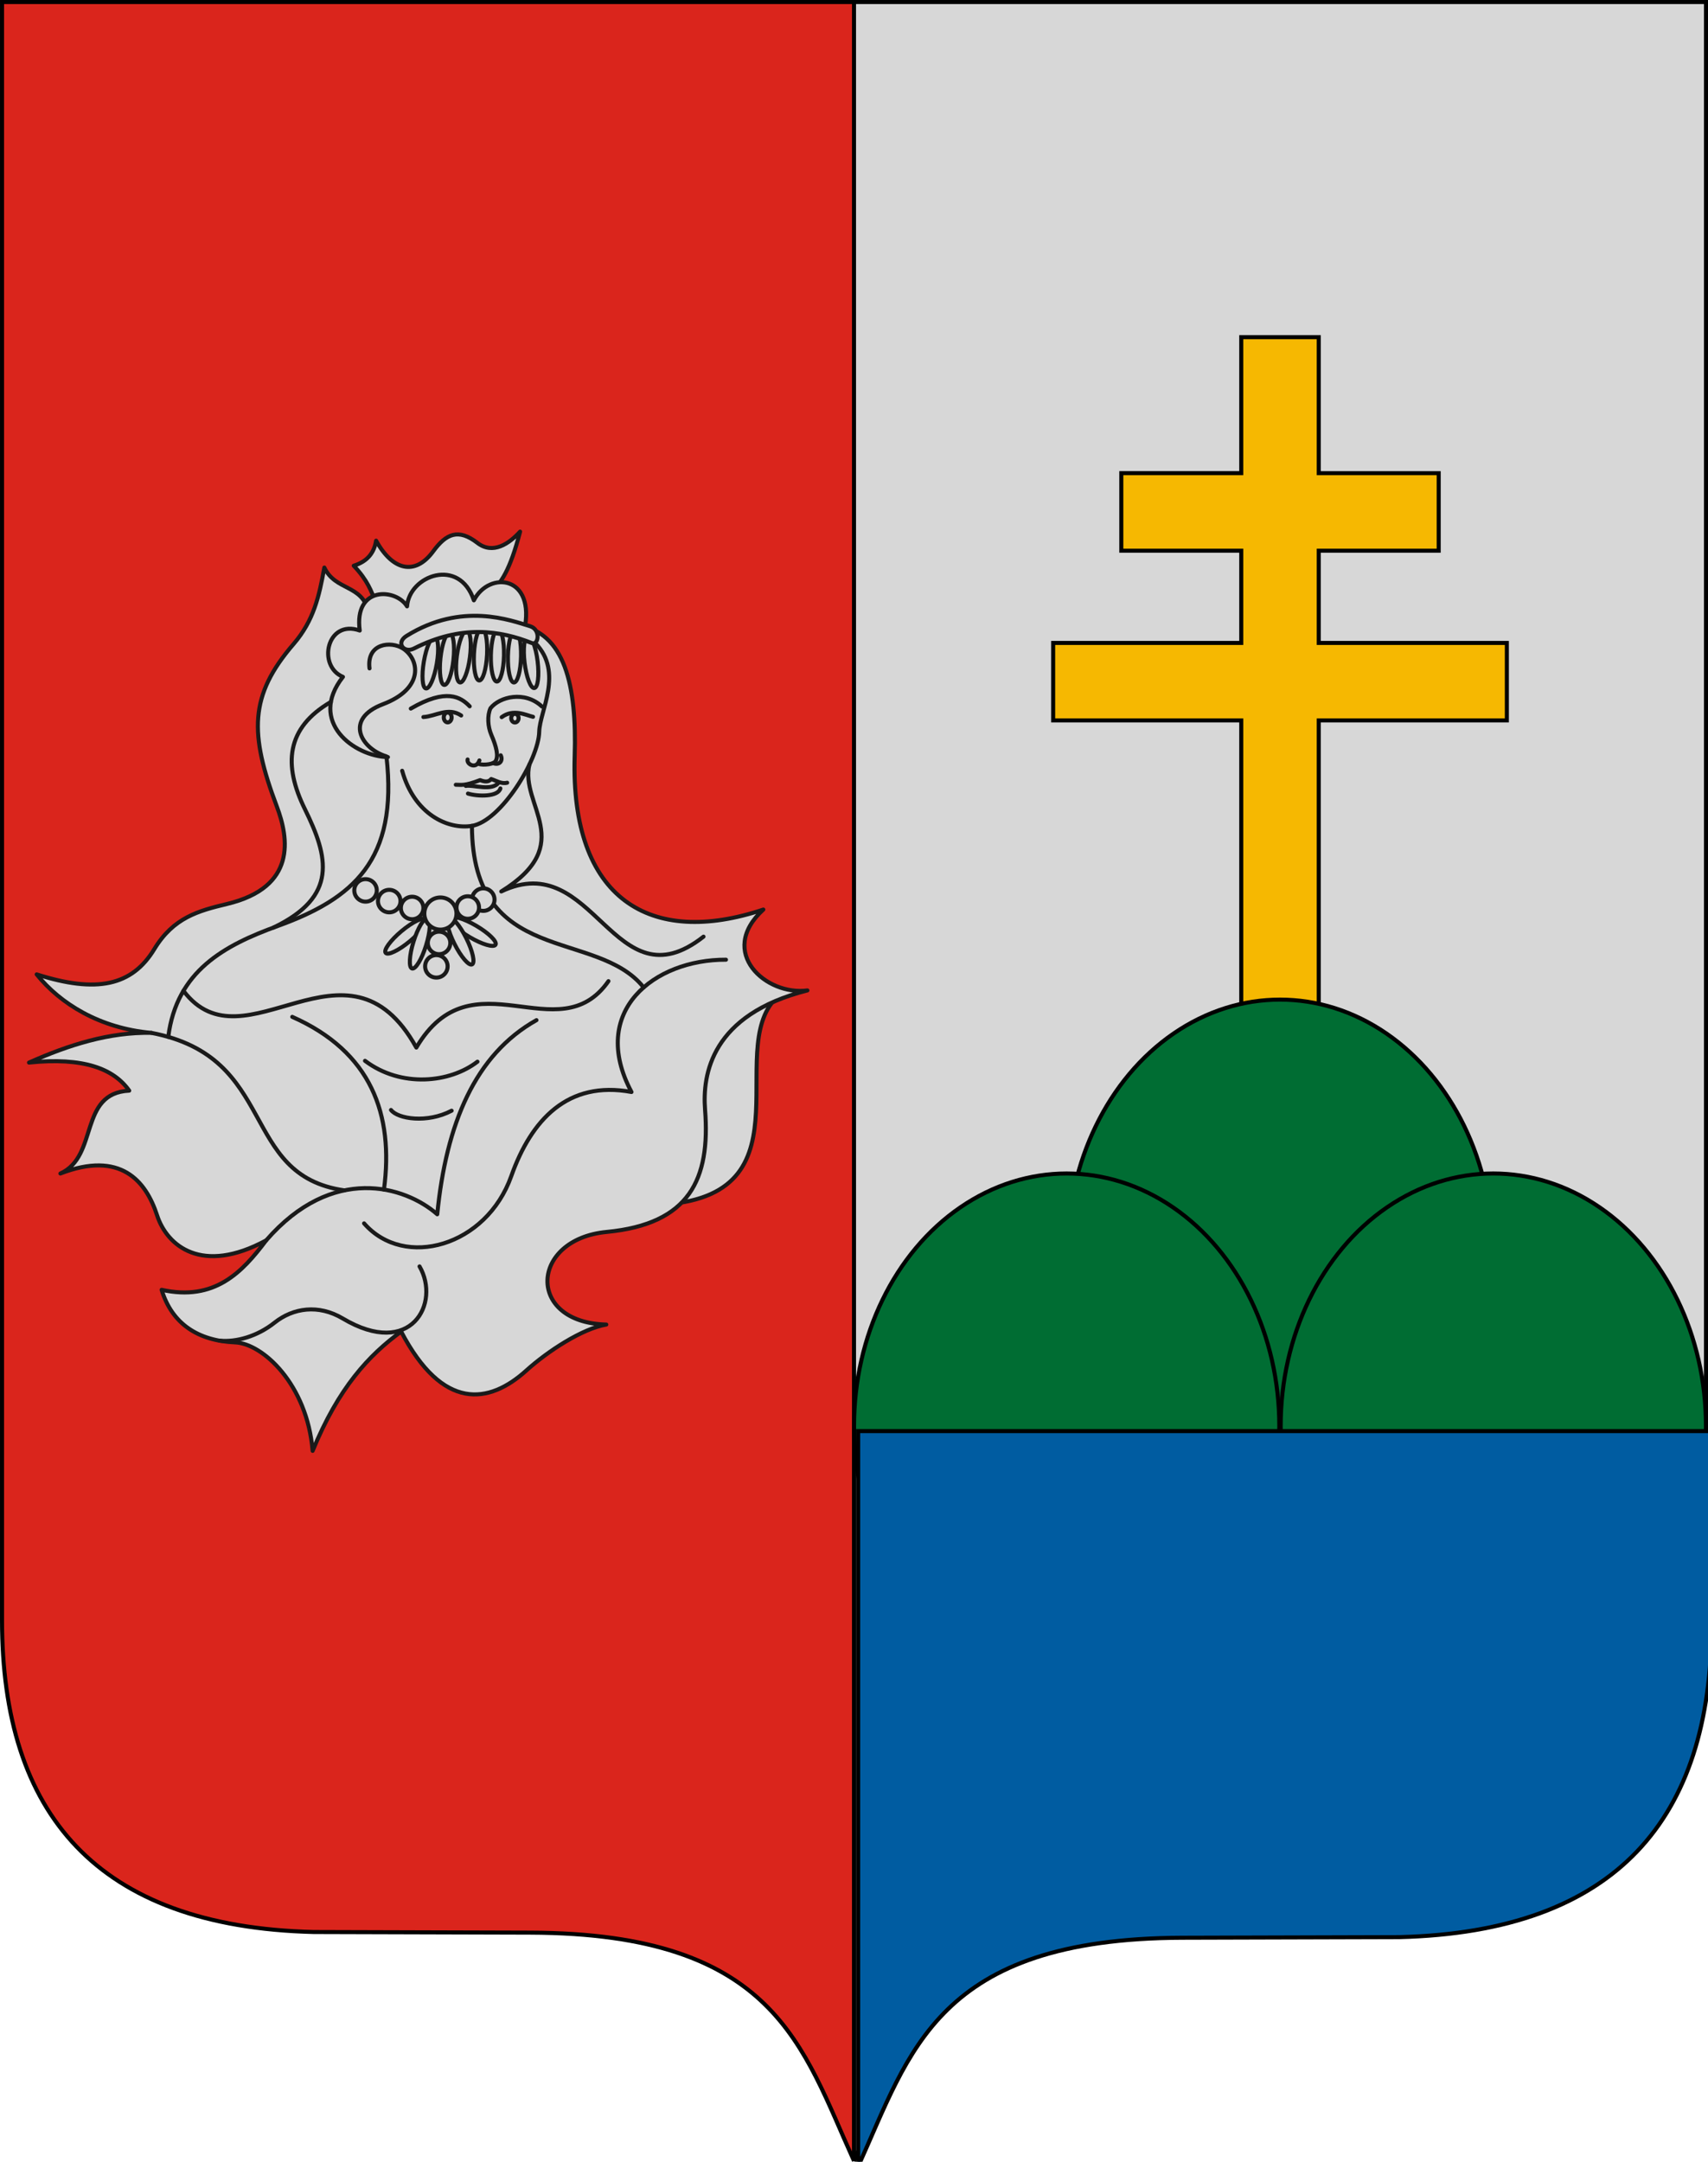
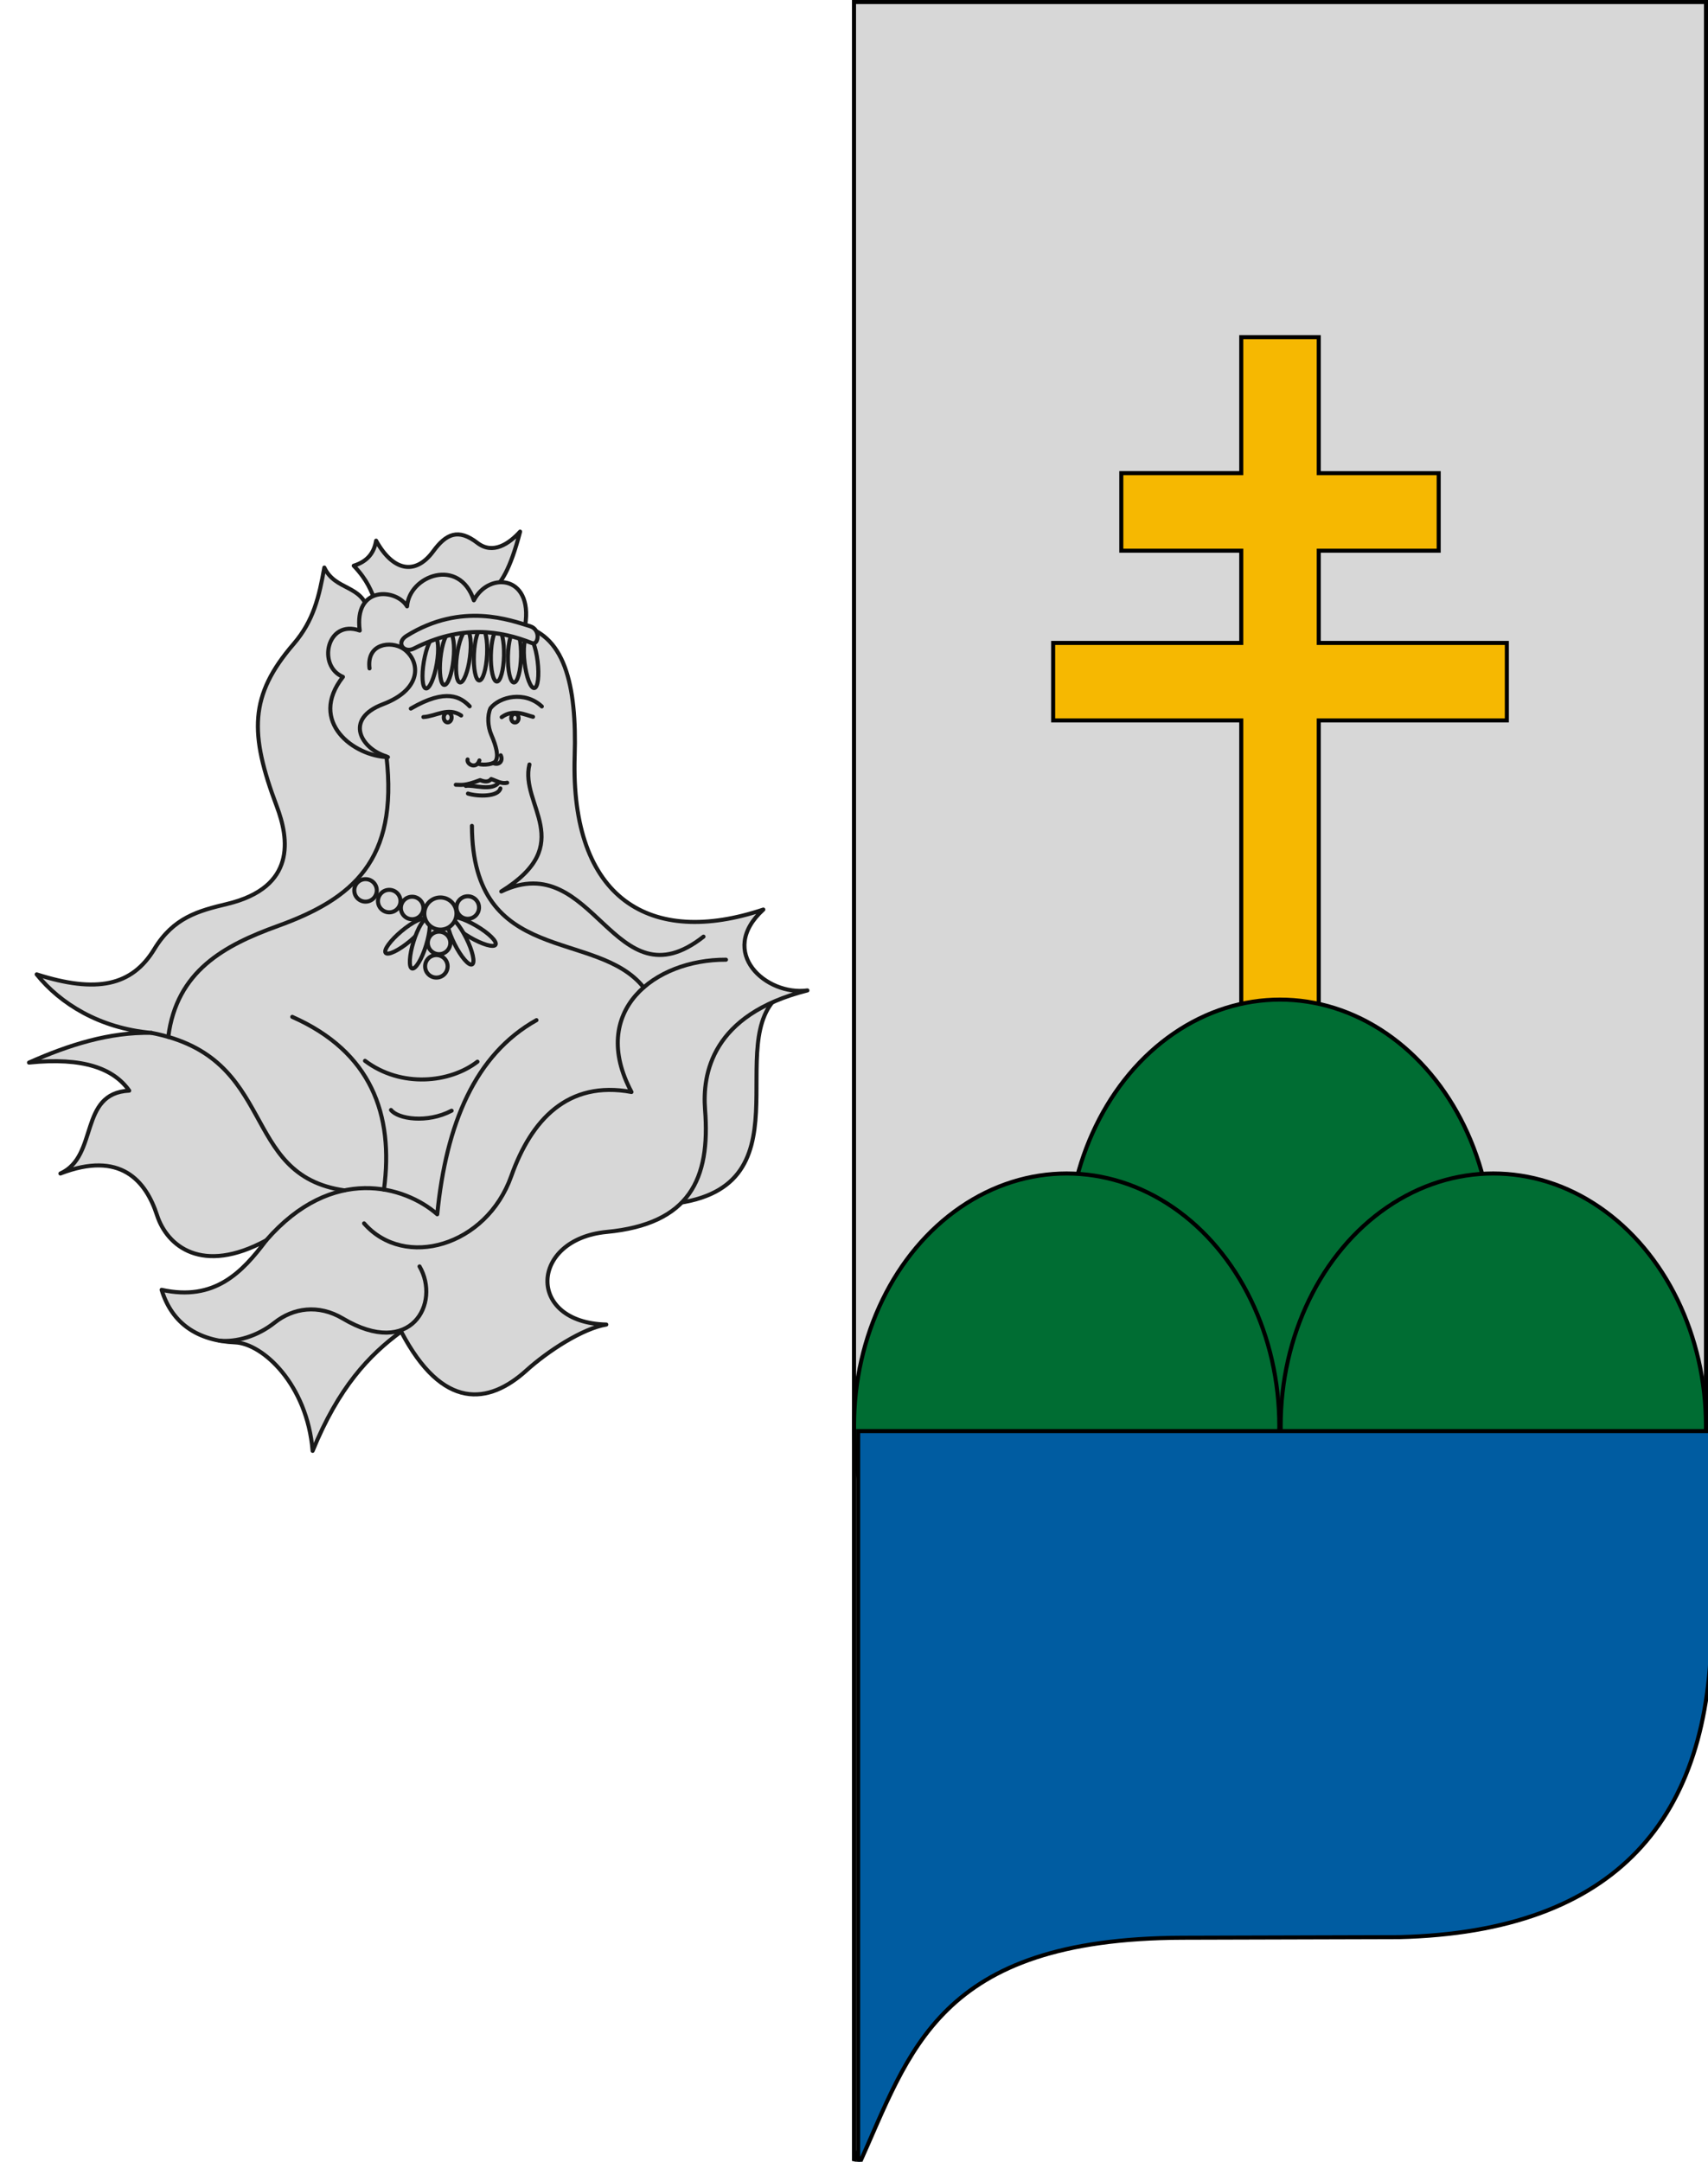
<svg xmlns="http://www.w3.org/2000/svg" width="639.055" height="808.709" viewBox="0 0 169.083 213.971">
  <g transform="translate(-1506.422 -1345.102)">
-     <path d="M1590.964 1345.302h-84.342v160.172c0 19.135 9.379 30.327 30.847 30.857l21.431.061c24.304.07 26.933 11.304 32.064 22.598" style="opacity:1;vector-effect:none;fill:#da251c;fill-opacity:1;stroke:#000;stroke-width:.4;stroke-linecap:butt;stroke-linejoin:miter;stroke-miterlimit:4;stroke-dasharray:none;stroke-dashoffset:0;stroke-opacity:1" />
    <path style="opacity:1;vector-effect:none;fill:#d7d7d7;fill-opacity:1;stroke:#000;stroke-width:.4;stroke-linecap:butt;stroke-linejoin:miter;stroke-miterlimit:4;stroke-dasharray:none;stroke-dashoffset:0;stroke-opacity:1" d="M1590.964 1345.302h84.342v160.172c0 19.135-9.378 30.327-30.847 30.857l-21.431.061c-24.303.07-26.933 11.304-32.064 22.598z" />
    <path d="M1629.299 1378.474v13.46h-11.873v7.673h11.873v9.13h-18.62v7.673h18.62v30.476h7.673v-30.476h18.62v-7.673h-18.62v-9.13h11.873v-7.672h-11.873v-13.461z" style="opacity:1;vector-effect:none;fill:#f6b801;fill-opacity:1;fill-rule:evenodd;stroke:#000;stroke-width:.4;stroke-linecap:butt;stroke-linejoin:miter;stroke-miterlimit:4;stroke-dasharray:none;stroke-dashoffset:0;stroke-opacity:1" />
    <ellipse ry="25.005" rx="21.051" cy="1469.047" cx="1633.137" style="opacity:1;vector-effect:none;fill:#006d33;fill-opacity:1;fill-rule:evenodd;stroke:#000;stroke-width:.4;stroke-linecap:butt;stroke-linejoin:miter;stroke-miterlimit:4;stroke-dasharray:none;stroke-dashoffset:0;stroke-opacity:1" />
    <ellipse ry="25.005" rx="21.051" cy="1486.258" cx="1612.017" style="opacity:1;vector-effect:none;fill:#006d33;fill-opacity:1;fill-rule:evenodd;stroke:#000;stroke-width:.4;stroke-linecap:butt;stroke-linejoin:miter;stroke-miterlimit:4;stroke-dasharray:none;stroke-dashoffset:0;stroke-opacity:1" />
    <ellipse style="opacity:1;vector-effect:none;fill:#006d33;fill-opacity:1;fill-rule:evenodd;stroke:#000;stroke-width:.4;stroke-linecap:butt;stroke-linejoin:miter;stroke-miterlimit:4;stroke-dasharray:none;stroke-dashoffset:0;stroke-opacity:1" cx="1654.252" cy="1486.258" rx="21.051" ry="25.005" />
    <path transform="matrix(.265 0 0 .265 1328.978 1214.68)" d="M990.184 1026.686v274.64c19.393-42.687 29.33-85.145 121.185-85.41l81-.23c81.14-2.004 116.586-44.305 116.586-116.625v-72.375z" style="opacity:1;vector-effect:none;fill:#005ca1;fill-opacity:1;fill-rule:evenodd;stroke:#000;stroke-width:1.512;stroke-linecap:butt;stroke-linejoin:miter;stroke-miterlimit:4;stroke-dasharray:none;stroke-dashoffset:0;stroke-opacity:1" />
    <g transform="translate(-349.25)">
      <path style="opacity:1;vector-effect:none;fill:#d7d7d7;fill-opacity:1;stroke:#1a1a1a;stroke-width:.4;stroke-linecap:round;stroke-linejoin:round;stroke-miterlimit:4;stroke-dasharray:none;stroke-dashoffset:0;stroke-opacity:1" d="M1921.507 1464.32c14.907-1.118 5.247-16.252 11.552-20.908l-8.091.234" />
      <path style="opacity:1;vector-effect:none;fill:#d7d7d7;fill-opacity:1;stroke:#1a1a1a;stroke-width:.4;stroke-linecap:round;stroke-linejoin:round;stroke-miterlimit:4;stroke-dasharray:none;stroke-dashoffset:0;stroke-opacity:1" d="M1892.144 1405.627c-.621-2.692-3.282-2.037-4.365-4.35-.513 2.852-1.05 5.254-3.043 7.567-4.397 5.103-4.38 8.858-1.662 16.078 1.19 3.156 1.984 8.001-4.939 9.657-2.822.676-5.289 1.338-7.19 4.469-2.205 3.632-5.699 4.393-11.642 2.496 2.34 2.909 6.238 5.328 11.344 5.788-4.136-.08-8.144 1.18-12.105 2.943 5.411-.556 8.386.605 9.922 2.778-5.052.257-2.998 6.486-6.813 8.202 5.938-2.29 8.456.71 9.571 4.137.99 3.044 4.458 5.918 10.802 2.478-2.38 3.17-5.114 6.055-10.352 4.895 1.024 3.359 3.594 5.049 7.279 5.204 2.726.115 7.127 4.144 7.67 10.737 2.57-6.276 5.58-9.482 8.764-11.807 4.116 7.858 8.68 7.21 12.395 3.85 2.104-1.903 5.551-4.154 7.912-4.545-7.967-.189-7.579-8.438.04-9.168 8.212-.786 10.27-5.221 9.737-12.103-.27-3.481.616-9.402 10.133-11.801-4.064.56-8.994-3.768-4.365-8.004-11.16 3.743-19.124-1.003-18.675-15.199.22-6.981-.978-12.257-5.648-12.952" />
      <path style="opacity:1;vector-effect:none;fill:#d7d7d7;fill-opacity:1;stroke:#1a1a1a;stroke-width:.4;stroke-linecap:round;stroke-linejoin:round;stroke-miterlimit:4;stroke-dasharray:none;stroke-dashoffset:0;stroke-opacity:1" d="M1892.872 1404.734c-.44-1.108-.804-2.189-2.183-3.638 1.42-.438 2.028-1.34 2.216-2.48 1.652 2.995 3.875 3.481 5.658 1.05 1.28-1.745 2.484-2.28 4.365-.83 1.546 1.194 3.156.07 4.231-1.114-.99 3.825-1.908 5.118-2.81 5.887-.048 1.543-2.58 2.58-8.269 2.977" />
      <path style="opacity:1;vector-effect:none;fill:#d7d7d7;fill-opacity:1;stroke:#1a1a1a;stroke-width:.4;stroke-linecap:round;stroke-linejoin:round;stroke-miterlimit:4;stroke-dasharray:none;stroke-dashoffset:0;stroke-opacity:1" d="M1907.566 1407.513c1.183-5.456-3.467-5.945-4.984-2.991-1.432-4.32-6.4-2.45-6.613.598-1.086-1.797-5.282-2.045-4.685 2.393-3.28-1.155-4.222 3.538-1.662 4.585-3.497 4.454 1.104 7.864 4.453 7.942" />
      <ellipse style="opacity:1;vector-effect:none;fill:none;fill-opacity:1;fill-rule:evenodd;stroke:#1a1a1a;stroke-width:.4;stroke-linecap:round;stroke-linejoin:round;stroke-miterlimit:4;stroke-dasharray:none;stroke-dashoffset:0;stroke-opacity:1" cx="1970.779" cy="1313.801" rx=".648" ry="2.592" transform="rotate(2.841)" />
      <ellipse transform="rotate(1.285)" ry="2.592" rx=".648" cy="1366.899" cx="1936.055" style="opacity:1;vector-effect:none;fill:none;fill-opacity:1;fill-rule:evenodd;stroke:#1a1a1a;stroke-width:.4;stroke-linecap:round;stroke-linejoin:round;stroke-miterlimit:4;stroke-dasharray:none;stroke-dashoffset:0;stroke-opacity:1" />
      <ellipse style="opacity:1;vector-effect:none;fill:none;fill-opacity:1;fill-rule:evenodd;stroke:#1a1a1a;stroke-width:.4;stroke-linecap:round;stroke-linejoin:round;stroke-miterlimit:4;stroke-dasharray:none;stroke-dashoffset:0;stroke-opacity:1" cx="1937.745" cy="1366.952" rx=".648" ry="2.592" transform="rotate(1.285)" />
      <ellipse transform="rotate(-7.015)" ry="2.592" rx=".648" cy="1633.127" cx="1721.685" style="opacity:1;vector-effect:none;fill:none;fill-opacity:1;fill-rule:evenodd;stroke:#1a1a1a;stroke-width:.4;stroke-linecap:round;stroke-linejoin:round;stroke-miterlimit:4;stroke-dasharray:none;stroke-dashoffset:0;stroke-opacity:1" />
      <ellipse transform="rotate(7.487)" ry="2.592" rx=".648" cy="1150.286" cx="2069.071" style="opacity:1;vector-effect:none;fill:none;fill-opacity:1;fill-rule:evenodd;stroke:#1a1a1a;stroke-width:.4;stroke-linecap:round;stroke-linejoin:round;stroke-miterlimit:4;stroke-dasharray:none;stroke-dashoffset:0;stroke-opacity:1" />
      <ellipse style="opacity:1;vector-effect:none;fill:none;fill-opacity:1;fill-rule:evenodd;stroke:#1a1a1a;stroke-width:.4;stroke-linecap:round;stroke-linejoin:round;stroke-miterlimit:4;stroke-dasharray:none;stroke-dashoffset:0;stroke-opacity:1" cx="2037.349" cy="1203.287" rx=".648" ry="2.592" transform="rotate(6.02)" />
      <ellipse transform="rotate(9.687)" ry="2.592" rx=".648" cy="1071.161" cx="2108.575" style="opacity:1;vector-effect:none;fill:none;fill-opacity:1;fill-rule:evenodd;stroke:#1a1a1a;stroke-width:.4;stroke-linecap:round;stroke-linejoin:round;stroke-miterlimit:4;stroke-dasharray:none;stroke-dashoffset:0;stroke-opacity:1" />
      <path style="opacity:1;vector-effect:none;fill:none;fill-opacity:1;stroke:#1a1a1a;stroke-width:.4;stroke-linecap:round;stroke-linejoin:round;stroke-miterlimit:4;stroke-dasharray:none;stroke-dashoffset:0;stroke-opacity:1" d="M1897.204 1470.45c2.104 3.624-.833 9.175-7.597 5.156-2.411-1.432-4.909-1.056-6.757.412-1.699 1.351-3.775 1.942-5.452 1.782M1882.024 1467.87c6.56-7.54 13.74-5.383 16.933-2.58.885-8.957 3.742-15.807 9.823-19.215" />
      <path style="opacity:1;vector-effect:none;fill:none;fill-opacity:1;stroke:#1a1a1a;stroke-width:.4;stroke-linecap:round;stroke-linejoin:round;stroke-miterlimit:4;stroke-dasharray:none;stroke-dashoffset:0;stroke-opacity:1" d="M1870.647 1447.332c12.655 2.406 8.63 14.097 19.122 15.592M1884.603 1445.75c7.792 3.444 10.075 9.634 9.079 17.094M1891.713 1466.19c4 4.581 12.109 2.27 14.57-4.673 1.969-5.553 5.587-9.504 11.903-8.33-4.263-7.998 2.245-13.122 9.354-13.095M1891.806 1450.1c3.588 2.704 8.42 2.182 11.13.086M1894.379 1454.965c.682.897 3.597 1.338 6 .073" />
      <path style="opacity:1;vector-effect:none;fill:#d7d7d7;fill-opacity:1;stroke:#1a1a1a;stroke-width:.4;stroke-linecap:round;stroke-linejoin:round;stroke-miterlimit:4;stroke-dasharray:none;stroke-dashoffset:0;stroke-opacity:1" d="M1895.922 1408.04c-1.119.696-.246 1.746.725 1.252 4.686-2.385 8.54-1.79 11.682-.538.646.258.912-1.343-.187-1.672-1.906-.571-6.746-2.443-12.22.959z" />
      <path style="opacity:1;vector-effect:none;fill:none;fill-opacity:1;stroke:#1a1a1a;stroke-width:.4;stroke-linecap:round;stroke-linejoin:round;stroke-miterlimit:4;stroke-dasharray:none;stroke-dashoffset:0;stroke-opacity:1" d="M1892.252 1411.26c-.307-2.49 2.115-2.742 3.312-1.97 1.603 1.034 2.18 3.932-1.985 5.515-3.884 1.476-2.155 4.411.349 5.162 1.181 10.31-3.334 14.105-10.755 16.787-5.304 1.917-10.017 4.457-10.844 10.978" />
-       <path style="opacity:1;vector-effect:none;fill:none;fill-opacity:1;stroke:#1a1a1a;stroke-width:.4;stroke-linecap:round;stroke-linejoin:round;stroke-miterlimit:4;stroke-dasharray:none;stroke-dashoffset:0;stroke-opacity:1" d="M1888.43 1414.576c-4.444 2.578-4.734 6.231-2.574 10.616 2.331 4.731 3.31 8.637-3.114 11.72M1873.832 1443.172c6.052 8.006 16.195-6.76 23.054 5.617 5.538-9.378 14.06.534 19.02-6.574M1895.484 1421.392c1.196 4.304 4.523 5.837 6.9 5.454 2.864-.461 6.604-6.53 6.668-9.319.047-2.057 2.42-5.86-.362-8.746" />
      <path style="opacity:1;vector-effect:none;fill:none;fill-opacity:1;stroke:#1a1a1a;stroke-width:.4;stroke-linecap:round;stroke-linejoin:round;stroke-miterlimit:4;stroke-dasharray:none;stroke-dashoffset:0;stroke-opacity:1" d="M1896.34 1415.237c3.514-2.05 4.94-1.148 5.83-.224M1909.31 1415.025c-1.692-1.578-4.179-.972-5.083.177-.328.716-.276 1.801.088 2.645.491 1.138.74 2.116.405 2.606-.261.382-1.65.415-1.71.188" />
      <path style="opacity:1;vector-effect:none;fill:none;fill-opacity:1;stroke:#1a1a1a;stroke-width:.4;stroke-linecap:round;stroke-linejoin:round;stroke-miterlimit:4;stroke-dasharray:none;stroke-dashoffset:0;stroke-opacity:1" d="M1901.962 1420.274c-.12.487.875 1 1.168.094M1904.487 1420.628c.607.268 1.022-.23.755-.767M1897.585 1416.074c1.245-.074 2.438-1.015 3.74-.153M1905.336 1416.086c1.163-.861 2.371-.207 3.103-.035M1900.794 1422.775c.55 0 .844.141 2.407-.46.446.178.84.217 1.097-.106.518.172 1.006.51 1.581.366" />
      <path style="opacity:1;vector-effect:none;fill:none;fill-opacity:1;stroke:#1a1a1a;stroke-width:.4;stroke-linecap:round;stroke-linejoin:round;stroke-miterlimit:4;stroke-dasharray:none;stroke-dashoffset:0;stroke-opacity:1" d="M1901.785 1422.893c.663-.152 2.623.576 3.268-.354M1901.998 1423.648c.97.301 2.984.339 3.209-.507" />
      <ellipse style="opacity:1;vector-effect:none;fill:none;fill-opacity:1;fill-rule:evenodd;stroke:#1a1a1a;stroke-width:.4;stroke-linecap:round;stroke-linejoin:round;stroke-miterlimit:4;stroke-dasharray:none;stroke-dashoffset:0;stroke-opacity:1" cx="1899.991" cy="1416.114" rx=".389" ry=".488" />
      <ellipse ry=".429" rx=".366" cy="1416.185" cx="1906.645" style="opacity:1;vector-effect:none;fill:none;fill-opacity:1;fill-rule:evenodd;stroke:#1a1a1a;stroke-width:.4;stroke-linecap:round;stroke-linejoin:round;stroke-miterlimit:4;stroke-dasharray:none;stroke-dashoffset:0;stroke-opacity:1" />
      <path style="opacity:1;vector-effect:none;fill:none;fill-opacity:1;stroke:#1a1a1a;stroke-width:.4;stroke-linecap:round;stroke-linejoin:round;stroke-miterlimit:4;stroke-dasharray:none;stroke-dashoffset:0;stroke-opacity:1" d="M1908.084 1420.768c-.99 4.018 4.825 7.848-2.789 12.57 9.244-4.416 11.098 11.484 20.022 4.472" />
      <path style="opacity:1;vector-effect:none;fill:none;fill-opacity:1;stroke:#1a1a1a;stroke-width:.4;stroke-linecap:round;stroke-linejoin:round;stroke-miterlimit:4;stroke-dasharray:none;stroke-dashoffset:0;stroke-opacity:1" d="M1902.39 1426.845c.051 13.977 12.334 10.125 17.002 15.992" />
      <ellipse transform="rotate(50.16)" ry="2.592" rx=".648" cy="-534.603" cx="2318.524" style="opacity:1;vector-effect:none;fill:#d7d7d7;fill-opacity:1;fill-rule:evenodd;stroke:#1a1a1a;stroke-width:.4;stroke-linecap:round;stroke-linejoin:round;stroke-miterlimit:4;stroke-dasharray:none;stroke-dashoffset:0;stroke-opacity:1" />
      <ellipse style="opacity:1;vector-effect:none;fill:#d7d7d7;fill-opacity:1;fill-rule:evenodd;stroke:#1a1a1a;stroke-width:.4;stroke-linecap:round;stroke-linejoin:round;stroke-miterlimit:4;stroke-dasharray:none;stroke-dashoffset:0;stroke-opacity:1" cx="2238.464" cy="811.176" rx=".648" ry="2.592" transform="rotate(17.25)" />
      <ellipse style="opacity:1;vector-effect:none;fill:#d7d7d7;fill-opacity:1;fill-rule:evenodd;stroke:#1a1a1a;stroke-width:.4;stroke-linecap:round;stroke-linejoin:round;stroke-miterlimit:4;stroke-dasharray:none;stroke-dashoffset:0;stroke-opacity:1" cx="274.192" cy="2368.57" rx=".648" ry="2.592" transform="scale(-1 1) rotate(59.533)" />
      <ellipse transform="scale(-1 1) rotate(26.623)" ry="2.592" rx=".648" cy="2137.731" cx="-1055.162" style="opacity:1;vector-effect:none;fill:#d7d7d7;fill-opacity:1;fill-rule:evenodd;stroke:#1a1a1a;stroke-width:.4;stroke-linecap:round;stroke-linejoin:round;stroke-miterlimit:4;stroke-dasharray:none;stroke-dashoffset:0;stroke-opacity:1" />
-       <circle style="opacity:1;vector-effect:none;fill:#d7d7d7;fill-opacity:1;fill-rule:evenodd;stroke:#1a1a1a;stroke-width:.4;stroke-linecap:round;stroke-linejoin:round;stroke-miterlimit:4;stroke-dasharray:none;stroke-dashoffset:0;stroke-opacity:1" cx="1903.512" cy="1434.144" r="1.114" />
      <circle r="1.114" cy="1438.432" cx="1899.137" style="opacity:1;vector-effect:none;fill:#d7d7d7;fill-opacity:1;fill-rule:evenodd;stroke:#1a1a1a;stroke-width:.4;stroke-linecap:round;stroke-linejoin:round;stroke-miterlimit:4;stroke-dasharray:none;stroke-dashoffset:0;stroke-opacity:1" />
      <circle style="opacity:1;vector-effect:none;fill:#d7d7d7;fill-opacity:1;fill-rule:evenodd;stroke:#1a1a1a;stroke-width:.4;stroke-linecap:round;stroke-linejoin:round;stroke-miterlimit:4;stroke-dasharray:none;stroke-dashoffset:0;stroke-opacity:1" cx="1898.87" cy="1440.749" r="1.114" />
      <circle r="1.114" cy="1434.928" cx="1901.979" style="opacity:1;vector-effect:none;fill:#d7d7d7;fill-opacity:1;fill-rule:evenodd;stroke:#1a1a1a;stroke-width:.4;stroke-linecap:round;stroke-linejoin:round;stroke-miterlimit:4;stroke-dasharray:none;stroke-dashoffset:0;stroke-opacity:1" />
      <circle r="1.114" cy="1434.973" cx="1896.47" style="opacity:1;vector-effect:none;fill:#d7d7d7;fill-opacity:1;fill-rule:evenodd;stroke:#1a1a1a;stroke-width:.4;stroke-linecap:round;stroke-linejoin:round;stroke-miterlimit:4;stroke-dasharray:none;stroke-dashoffset:0;stroke-opacity:1" />
      <circle style="opacity:1;vector-effect:none;fill:#d7d7d7;fill-opacity:1;fill-rule:evenodd;stroke:#1a1a1a;stroke-width:.4;stroke-linecap:round;stroke-linejoin:round;stroke-miterlimit:4;stroke-dasharray:none;stroke-dashoffset:0;stroke-opacity:1" cx="1894.204" cy="1434.291" r="1.114" />
      <circle r="1.114" cy="1433.232" cx="1891.858" style="opacity:1;vector-effect:none;fill:#d7d7d7;fill-opacity:1;fill-rule:evenodd;stroke:#1a1a1a;stroke-width:.4;stroke-linecap:round;stroke-linejoin:round;stroke-miterlimit:4;stroke-dasharray:none;stroke-dashoffset:0;stroke-opacity:1" />
      <circle style="opacity:1;vector-effect:none;fill:#d7d7d7;fill-opacity:1;fill-rule:evenodd;stroke:#1a1a1a;stroke-width:.4;stroke-linecap:round;stroke-linejoin:round;stroke-miterlimit:4;stroke-dasharray:none;stroke-dashoffset:0;stroke-opacity:1" cx="1899.27" cy="1435.524" r="1.592" />
    </g>
  </g>
</svg>